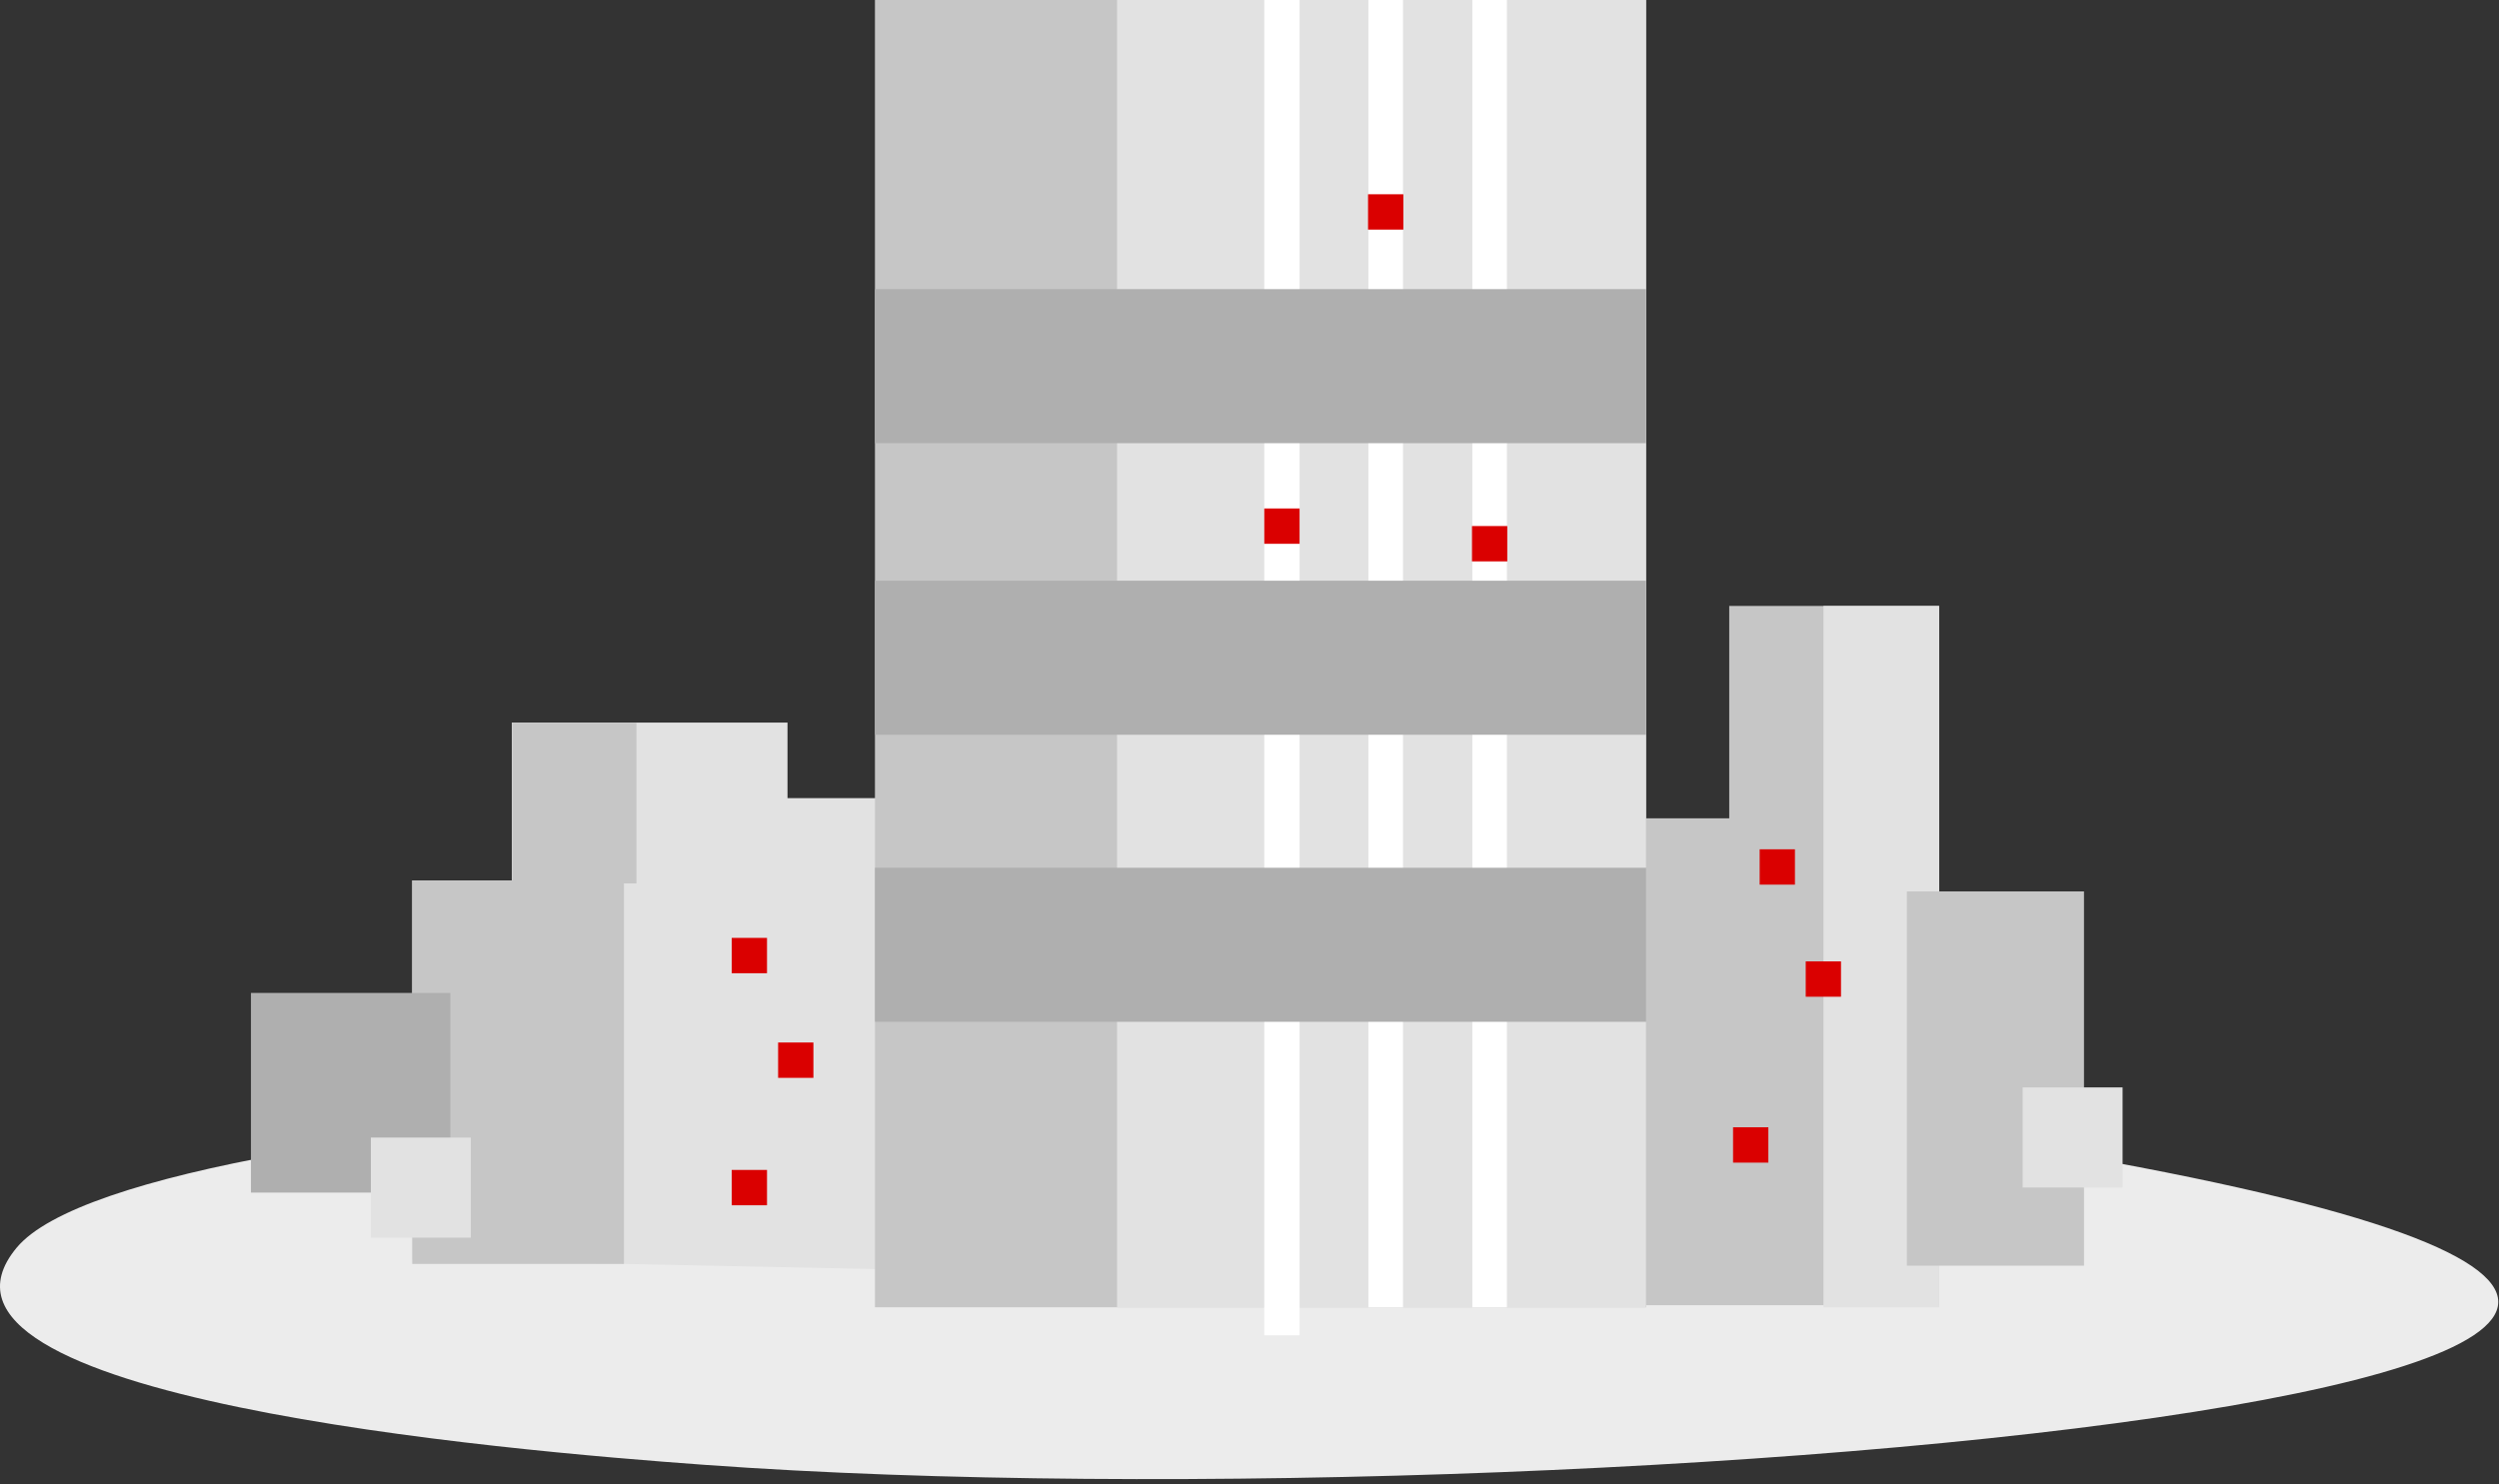
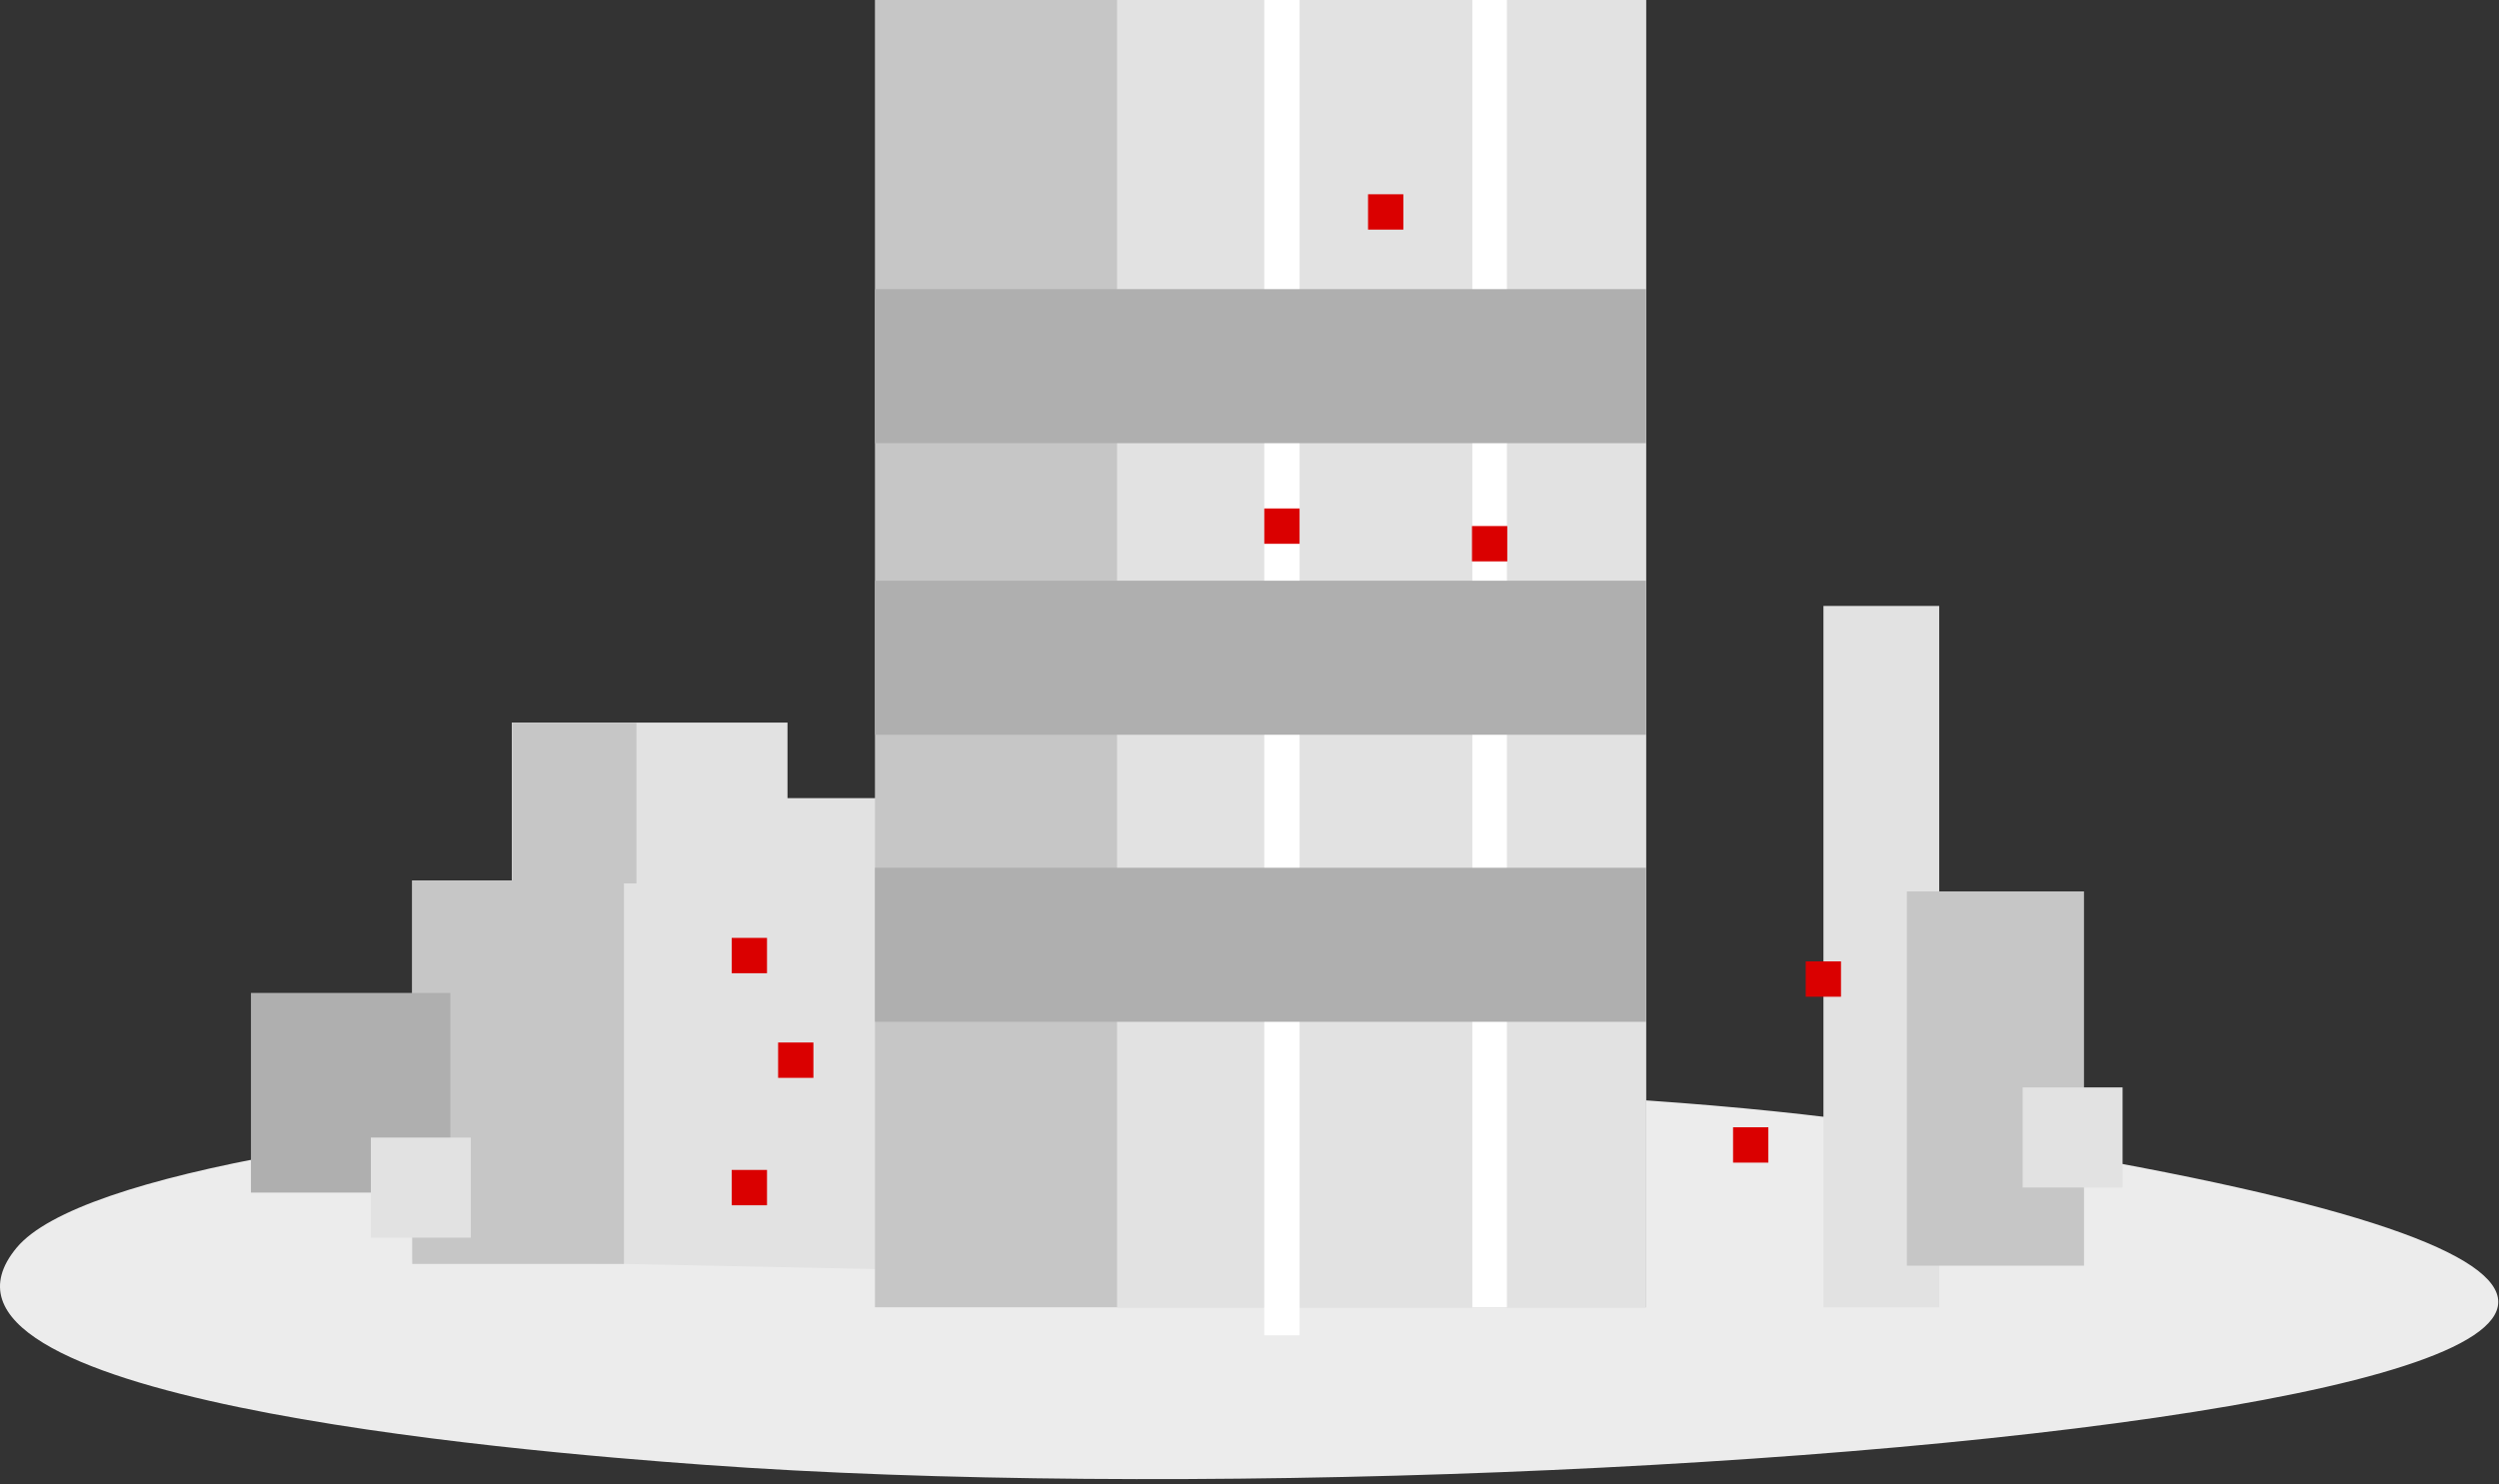
<svg xmlns="http://www.w3.org/2000/svg" width="239" height="142" viewBox="0 0 239 142" fill="none">
  <rect x="0" y="0" width="239" height="142" fill="#333333" stroke="none" />
  <path d="M180.163 107.6C127.268 99.86 13.565 104.974 1.595 119.357C-10.375 133.74 48.322 138.752 67.437 140.137C155.724 146.525 330.299 129.585 180.163 107.6Z" fill="#ECECEC" />
  <g clip-path="url(#clip0_277_1414)">
    <path d="M39.426 120.497V84.228H48.952V69.124H75.316V76.351H87.385V121.48L39.426 120.497Z" fill="#E2E2E2" />
    <path d="M59.674 84.228H39.426V120.913H59.674V84.228Z" fill="#C6C6C6" />
    <path d="M60.87 69.124H48.985V84.511H60.87V69.124Z" fill="#C6C6C6" />
    <path d="M43.067 94.986H24V114.086H43.067V94.986Z" fill="#AFAFAF" />
-     <path d="M156.571 124.86V78.283H165.381V57.967H185.446V124.86H156.571Z" fill="#C6C6C6" />
    <path d="M157.435 0H83.678V125.06H157.435V0Z" fill="#C6C6C6" />
    <path d="M157.419 0H106.834V125.06H157.419V0Z" fill="#E2E2E2" />
    <path d="M124.289 0H120.914V127.741H124.289V0Z" fill="white" />
-     <path d="M134.179 0H130.871V125.06H134.179V0Z" fill="white" />
    <path d="M144.12 0H140.812V125.06H144.12V0Z" fill="white" />
    <path d="M157.435 27.66H83.678V42.397H157.435V27.66Z" fill="#AFAFAF" />
    <path d="M157.435 55.553H83.678V70.29H157.435V55.553Z" fill="#AFAFAF" />
    <path d="M157.435 83.013H83.678V97.75H157.435V83.013Z" fill="#AFAFAF" />
    <path d="M45.029 108.824H35.47V118.399H45.029V108.824Z" fill="#E2E2E2" />
-     <path d="M171.665 81.247H168.291V84.628H171.665V81.247Z" fill="#DA0000" />
+     <path d="M171.665 81.247H168.291H171.665V81.247Z" fill="#DA0000" />
    <path d="M124.289 48.642H120.914V52.022H124.289V48.642Z" fill="#DA0000" />
    <path d="M134.213 18.584H130.838V21.965H134.213V18.584Z" fill="#DA0000" />
    <path d="M144.153 50.324H140.779V53.704H144.153V50.324Z" fill="#DA0000" />
    <path d="M185.462 57.967H174.391V125.06H185.462V57.967Z" fill="#E2E2E2" />
    <path d="M199.31 85.277H182.37V121.08H199.31V85.277Z" fill="#C6C6C6" />
    <path d="M203 104.028H193.442V113.603H203V104.028Z" fill="#E2E2E2" />
    <path d="M176.07 91.971H172.696V95.352H176.07V91.971Z" fill="#DA0000" />
    <path d="M169.122 107.841H165.747V111.222H169.122V107.841Z" fill="#DA0000" />
    <path d="M73.355 89.723H69.98V93.104H73.355V89.723Z" fill="#DA0000" />
    <path d="M77.793 99.731H74.418V103.112H77.793V99.731Z" fill="#DA0000" />
    <path d="M73.355 111.921H69.98V115.302H73.355V111.921Z" fill="#DA0000" />
  </g>
  <defs>
    <clipPath id="clip0_277_1414">
      <rect width="179" height="127.741" fill="white" transform="translate(24)" />
    </clipPath>
  </defs>
</svg>